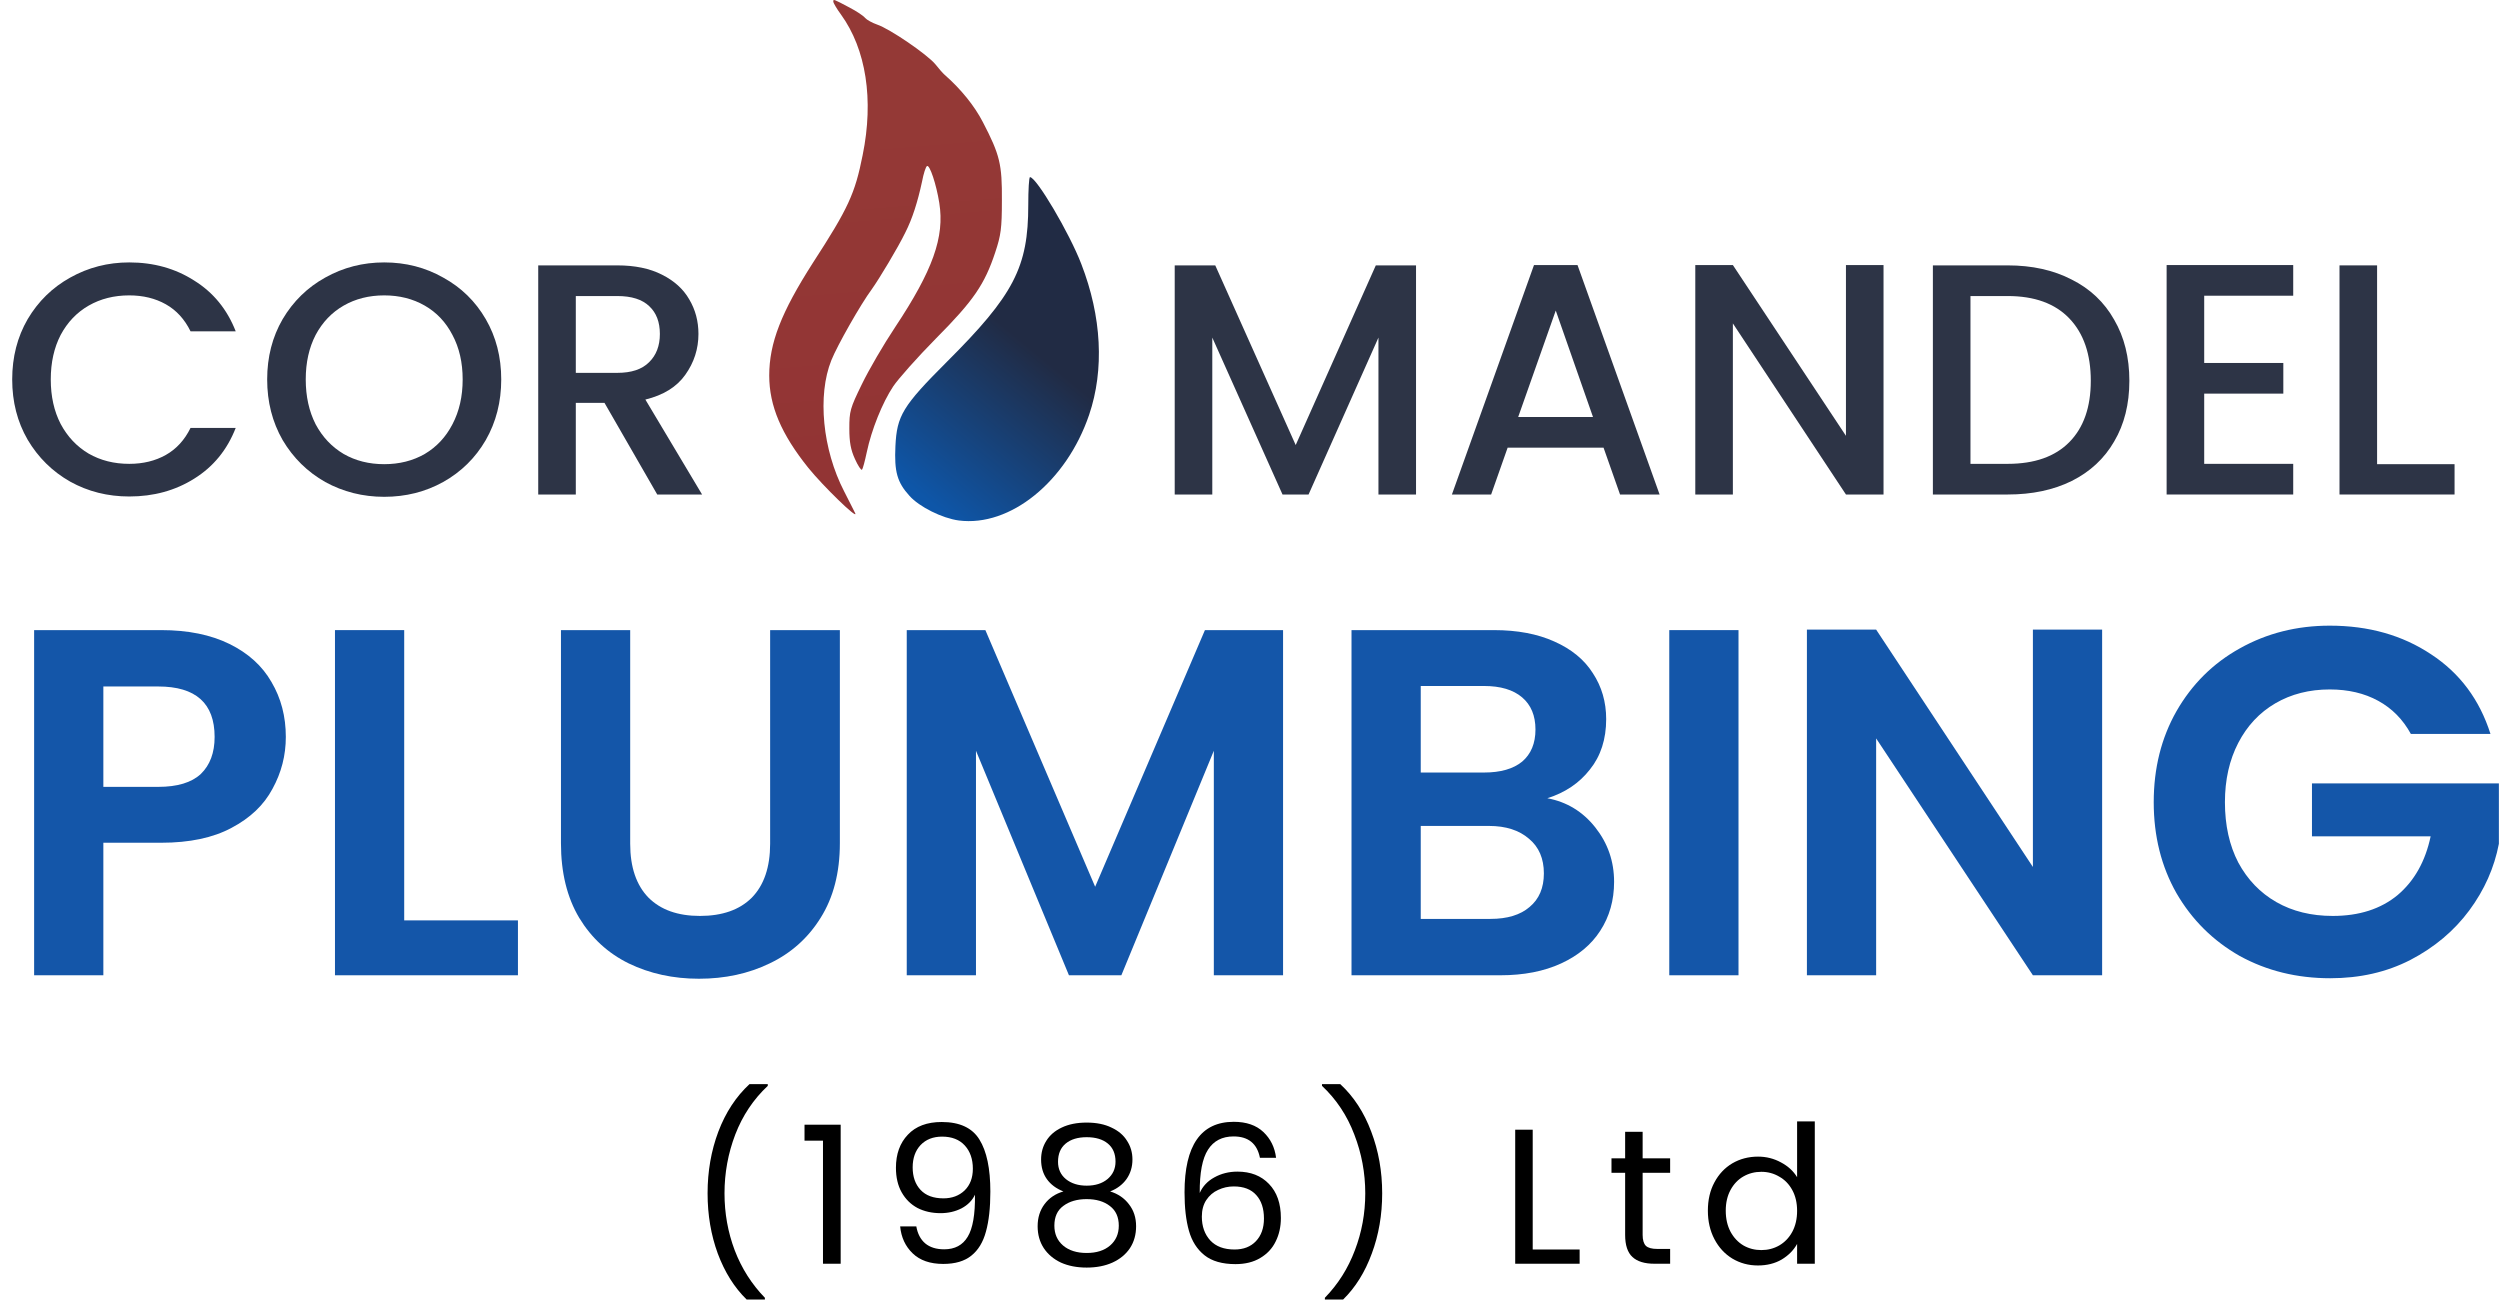
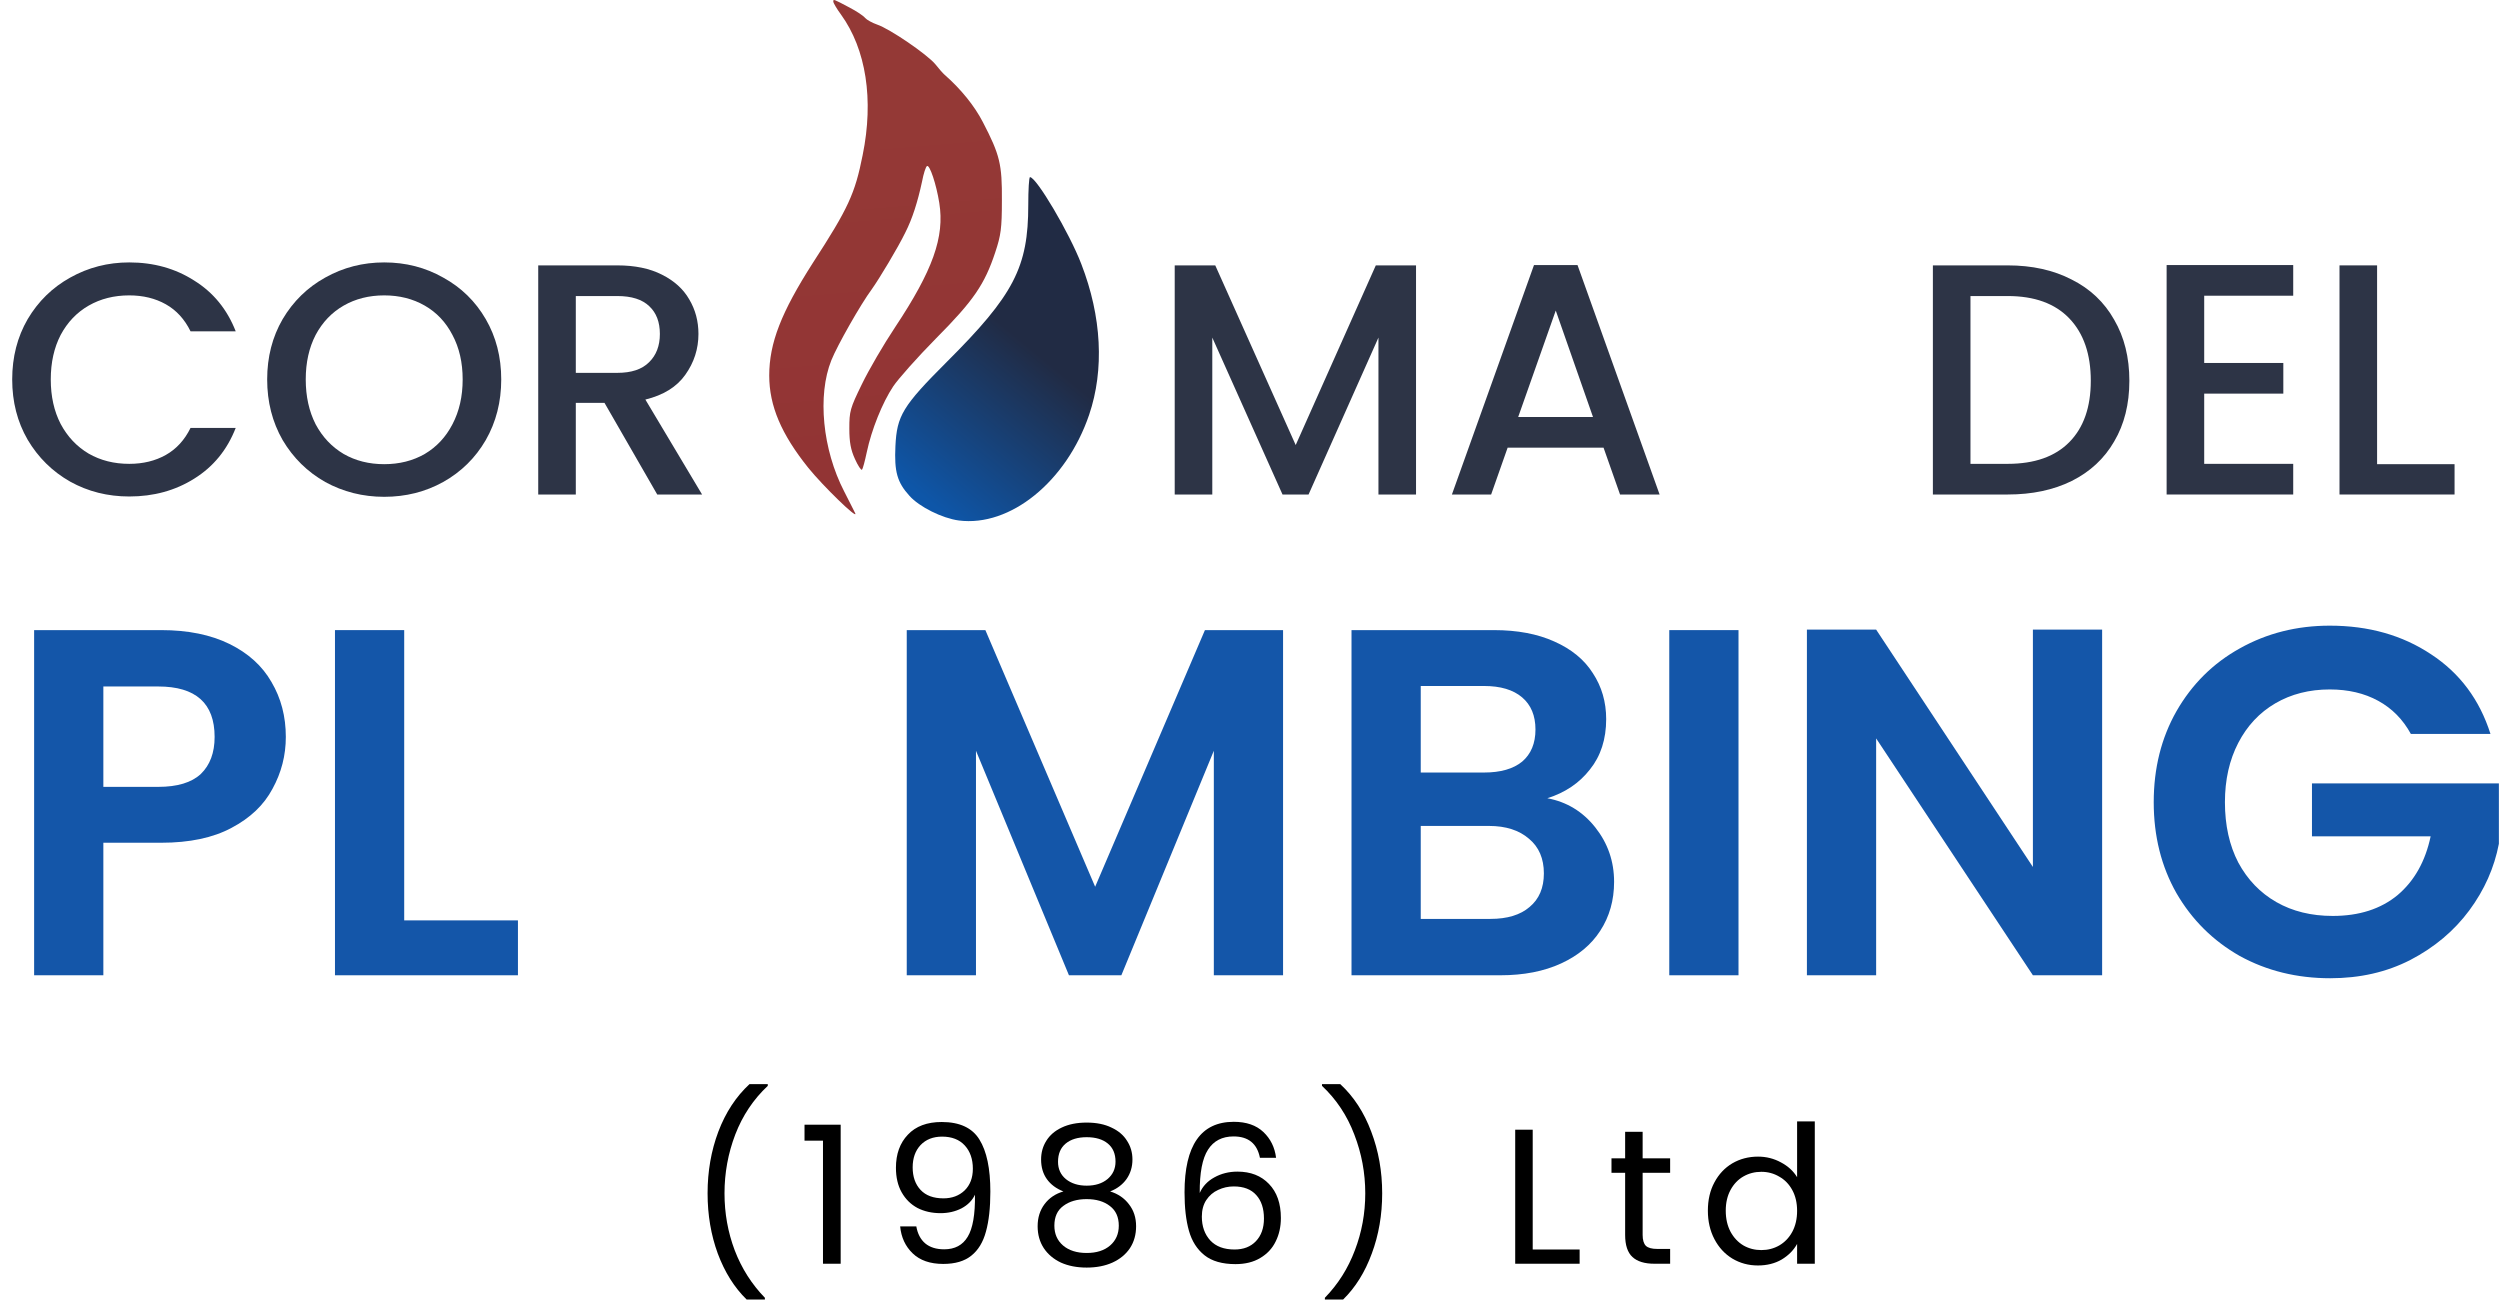
<svg xmlns="http://www.w3.org/2000/svg" width="182" height="95" viewBox="0 0 182 95" fill="none">
  <path d="M0.888 27.624C0.888 25.992 1.264 24.528 2.016 23.232C2.784 21.936 3.816 20.928 5.112 20.208C6.424 19.472 7.856 19.104 9.408 19.104C11.184 19.104 12.76 19.544 14.136 20.424C15.528 21.288 16.536 22.52 17.16 24.12H13.872C13.44 23.24 12.84 22.584 12.072 22.152C11.304 21.72 10.416 21.504 9.408 21.504C8.304 21.504 7.32 21.752 6.456 22.248C5.592 22.744 4.912 23.456 4.416 24.384C3.936 25.312 3.696 26.392 3.696 27.624C3.696 28.856 3.936 29.936 4.416 30.864C4.912 31.792 5.592 32.512 6.456 33.024C7.32 33.52 8.304 33.768 9.408 33.768C10.416 33.768 11.304 33.552 12.072 33.12C12.84 32.688 13.44 32.032 13.872 31.152H17.16C16.536 32.752 15.528 33.984 14.136 34.848C12.76 35.712 11.184 36.144 9.408 36.144C7.84 36.144 6.408 35.784 5.112 35.064C3.816 34.328 2.784 33.312 2.016 32.016C1.264 30.72 0.888 29.256 0.888 27.624Z" fill="#2D3446" />
  <path d="M27.97 36.168C26.418 36.168 24.986 35.808 23.674 35.088C22.378 34.352 21.346 33.336 20.578 32.04C19.826 30.728 19.45 29.256 19.45 27.624C19.45 25.992 19.826 24.528 20.578 23.232C21.346 21.936 22.378 20.928 23.674 20.208C24.986 19.472 26.418 19.104 27.97 19.104C29.538 19.104 30.97 19.472 32.266 20.208C33.578 20.928 34.61 21.936 35.362 23.232C36.114 24.528 36.49 25.992 36.49 27.624C36.49 29.256 36.114 30.728 35.362 32.04C34.61 33.336 33.578 34.352 32.266 35.088C30.97 35.808 29.538 36.168 27.97 36.168ZM27.97 33.792C29.074 33.792 30.058 33.544 30.922 33.048C31.786 32.536 32.458 31.816 32.938 30.888C33.434 29.944 33.682 28.856 33.682 27.624C33.682 26.392 33.434 25.312 32.938 24.384C32.458 23.456 31.786 22.744 30.922 22.248C30.058 21.752 29.074 21.504 27.97 21.504C26.866 21.504 25.882 21.752 25.018 22.248C24.154 22.744 23.474 23.456 22.978 24.384C22.498 25.312 22.258 26.392 22.258 27.624C22.258 28.856 22.498 29.944 22.978 30.888C23.474 31.816 24.154 32.536 25.018 33.048C25.882 33.544 26.866 33.792 27.97 33.792Z" fill="#2D3446" />
  <path d="M47.847 36L44.007 29.328H41.919V36H39.183V19.32H44.943C46.223 19.32 47.303 19.544 48.183 19.992C49.079 20.44 49.743 21.04 50.175 21.792C50.623 22.544 50.847 23.384 50.847 24.312C50.847 25.4 50.527 26.392 49.887 27.288C49.263 28.168 48.295 28.768 46.983 29.088L51.111 36H47.847ZM41.919 27.144H44.943C45.967 27.144 46.735 26.888 47.247 26.376C47.775 25.864 48.039 25.176 48.039 24.312C48.039 23.448 47.783 22.776 47.271 22.296C46.759 21.8 45.983 21.552 44.943 21.552H41.919V27.144Z" fill="#2D3446" />
  <path d="M103.087 19.32V36H100.351V24.576L95.263 36H93.367L88.255 24.576V36H85.519V19.32H88.471L94.327 32.4L100.159 19.32H103.087Z" fill="#2D3446" />
  <path d="M116.739 32.592H109.755L108.555 36H105.699L111.675 19.296H114.843L120.819 36H117.939L116.739 32.592ZM115.971 30.36L113.259 22.608L110.523 30.36H115.971Z" fill="#2D3446" />
-   <path d="M137.121 36H134.385L126.153 23.544V36H123.417V19.296H126.153L134.385 31.728V19.296H137.121V36Z" fill="#2D3446" />
  <path d="M146.162 19.32C147.938 19.32 149.49 19.664 150.818 20.352C152.162 21.024 153.194 22 153.914 23.28C154.65 24.544 155.018 26.024 155.018 27.72C155.018 29.416 154.65 30.888 153.914 32.136C153.194 33.384 152.162 34.344 150.818 35.016C149.49 35.672 147.938 36 146.162 36H140.714V19.32H146.162ZM146.162 33.768C148.114 33.768 149.61 33.24 150.65 32.184C151.69 31.128 152.21 29.64 152.21 27.72C152.21 25.784 151.69 24.272 150.65 23.184C149.61 22.096 148.114 21.552 146.162 21.552H143.45V33.768H146.162Z" fill="#2D3446" />
  <path d="M160.466 21.528V26.424H166.226V28.656H160.466V33.768H166.946V36H157.73V19.296H166.946V21.528H160.466Z" fill="#2D3446" />
  <path d="M173.052 33.792H178.692V36H170.316V19.32H173.052V33.792Z" fill="#2D3446" />
  <path d="M20.808 53.648C20.808 54.992 20.484 56.252 19.836 57.428C19.212 58.604 18.216 59.552 16.848 60.272C15.504 60.992 13.8 61.352 11.736 61.352H7.524V71H2.484V45.872H11.736C13.68 45.872 15.336 46.208 16.704 46.88C18.072 47.552 19.092 48.476 19.764 49.652C20.46 50.828 20.808 52.16 20.808 53.648ZM11.52 57.284C12.912 57.284 13.944 56.972 14.616 56.348C15.288 55.7 15.624 54.8 15.624 53.648C15.624 51.2 14.256 49.976 11.52 49.976H7.524V57.284H11.52Z" fill="#1456A9" />
  <path d="M29.426 67.004H37.706V71H24.386V45.872H29.426V67.004Z" fill="#1456A9" />
-   <path d="M45.878 45.872V61.424C45.878 63.128 46.322 64.436 47.21 65.348C48.098 66.236 49.346 66.68 50.954 66.68C52.586 66.68 53.846 66.236 54.734 65.348C55.622 64.436 56.066 63.128 56.066 61.424V45.872H61.142V61.388C61.142 63.524 60.674 65.336 59.738 66.824C58.826 68.288 57.59 69.392 56.03 70.136C54.494 70.88 52.778 71.252 50.882 71.252C49.01 71.252 47.306 70.88 45.77 70.136C44.258 69.392 43.058 68.288 42.17 66.824C41.282 65.336 40.838 63.524 40.838 61.388V45.872H45.878Z" fill="#1456A9" />
  <path d="M93.407 45.872V71H88.367V54.656L81.635 71H77.819L71.051 54.656V71H66.011V45.872H71.735L79.727 64.556L87.719 45.872H93.407Z" fill="#1456A9" />
  <path d="M112.646 58.112C114.062 58.376 115.226 59.084 116.138 60.236C117.05 61.388 117.506 62.708 117.506 64.196C117.506 65.54 117.17 66.728 116.498 67.76C115.85 68.768 114.902 69.56 113.654 70.136C112.406 70.712 110.93 71 109.226 71H98.39V45.872H108.758C110.462 45.872 111.926 46.148 113.15 46.7C114.398 47.252 115.334 48.02 115.958 49.004C116.606 49.988 116.93 51.104 116.93 52.352C116.93 53.816 116.534 55.04 115.742 56.024C114.974 57.008 113.942 57.704 112.646 58.112ZM103.43 56.24H108.038C109.238 56.24 110.162 55.976 110.81 55.448C111.458 54.896 111.782 54.116 111.782 53.108C111.782 52.1 111.458 51.32 110.81 50.768C110.162 50.216 109.238 49.94 108.038 49.94H103.43V56.24ZM108.506 66.896C109.73 66.896 110.678 66.608 111.35 66.032C112.046 65.456 112.394 64.64 112.394 63.584C112.394 62.504 112.034 61.664 111.314 61.064C110.594 60.44 109.622 60.128 108.398 60.128H103.43V66.896H108.506Z" fill="#1456A9" />
  <path d="M126.563 45.872V71H121.523V45.872H126.563Z" fill="#1456A9" />
  <path d="M153.035 71H147.995L136.583 53.756V71H131.543V45.836H136.583L147.995 63.116V45.836H153.035V71Z" fill="#1456A9" />
  <path d="M175.511 53.432C174.935 52.376 174.143 51.572 173.135 51.02C172.127 50.468 170.951 50.192 169.607 50.192C168.119 50.192 166.799 50.528 165.647 51.2C164.495 51.872 163.595 52.832 162.947 54.08C162.299 55.328 161.975 56.768 161.975 58.4C161.975 60.08 162.299 61.544 162.947 62.792C163.619 64.04 164.543 65 165.719 65.672C166.895 66.344 168.263 66.68 169.823 66.68C171.743 66.68 173.315 66.176 174.539 65.168C175.763 64.136 176.567 62.708 176.951 60.884H168.311V57.032H181.919V61.424C181.583 63.176 180.863 64.796 179.759 66.284C178.655 67.772 177.227 68.972 175.475 69.884C173.747 70.772 171.803 71.216 169.643 71.216C167.219 71.216 165.023 70.676 163.055 69.596C161.111 68.492 159.575 66.968 158.447 65.024C157.343 63.08 156.791 60.872 156.791 58.4C156.791 55.928 157.343 53.72 158.447 51.776C159.575 49.808 161.111 48.284 163.055 47.204C165.023 46.1 167.207 45.548 169.607 45.548C172.439 45.548 174.899 46.244 176.987 47.636C179.075 49.004 180.515 50.936 181.307 53.432H175.511Z" fill="#1456A9" />
  <path d="M54.354 94.604C53.458 93.727 52.758 92.611 52.254 91.258C51.759 89.905 51.512 88.444 51.512 86.876C51.512 85.271 51.773 83.773 52.296 82.382C52.828 80.982 53.584 79.829 54.564 78.924H55.894V79.05C54.849 80.03 54.06 81.211 53.528 82.592C53.005 83.964 52.744 85.392 52.744 86.876C52.744 88.323 52.991 89.704 53.486 91.02C53.99 92.336 54.723 93.489 55.684 94.478V94.604H54.354Z" fill="black" />
  <path d="M58.569 83.04V81.878H61.201V92H59.913V83.04H58.569Z" fill="black" />
  <path d="M66.708 89.284C66.801 89.816 67.016 90.227 67.352 90.516C67.697 90.805 68.159 90.95 68.738 90.95C69.512 90.95 70.082 90.647 70.446 90.04C70.819 89.433 70.996 88.411 70.978 86.974C70.782 87.394 70.455 87.725 69.998 87.968C69.54 88.201 69.032 88.318 68.472 88.318C67.846 88.318 67.286 88.192 66.792 87.94C66.306 87.679 65.924 87.301 65.644 86.806C65.364 86.311 65.224 85.714 65.224 85.014C65.224 84.015 65.513 83.213 66.092 82.606C66.67 81.99 67.492 81.682 68.556 81.682C69.862 81.682 70.777 82.107 71.3 82.956C71.832 83.805 72.098 85.07 72.098 86.75C72.098 87.926 71.99 88.897 71.776 89.662C71.57 90.427 71.216 91.011 70.712 91.412C70.217 91.813 69.536 92.014 68.668 92.014C67.716 92.014 66.974 91.757 66.442 91.244C65.91 90.731 65.606 90.077 65.532 89.284H66.708ZM68.682 87.24C69.307 87.24 69.82 87.049 70.222 86.666C70.623 86.274 70.824 85.747 70.824 85.084C70.824 84.384 70.628 83.819 70.236 83.39C69.844 82.961 69.293 82.746 68.584 82.746C67.93 82.746 67.408 82.951 67.016 83.362C66.633 83.773 66.442 84.314 66.442 84.986C66.442 85.667 66.633 86.213 67.016 86.624C67.398 87.035 67.954 87.24 68.682 87.24Z" fill="black" />
  <path d="M77.416 86.736C76.893 86.531 76.492 86.232 76.212 85.84C75.932 85.448 75.792 84.972 75.792 84.412C75.792 83.908 75.918 83.455 76.17 83.054C76.422 82.643 76.795 82.321 77.29 82.088C77.794 81.845 78.401 81.724 79.11 81.724C79.819 81.724 80.421 81.845 80.916 82.088C81.42 82.321 81.798 82.643 82.05 83.054C82.311 83.455 82.442 83.908 82.442 84.412C82.442 84.953 82.297 85.429 82.008 85.84C81.719 86.241 81.322 86.54 80.818 86.736C81.397 86.913 81.854 87.226 82.19 87.674C82.535 88.113 82.708 88.645 82.708 89.27C82.708 89.877 82.559 90.409 82.26 90.866C81.961 91.314 81.537 91.664 80.986 91.916C80.445 92.159 79.819 92.28 79.11 92.28C78.401 92.28 77.775 92.159 77.234 91.916C76.702 91.664 76.287 91.314 75.988 90.866C75.689 90.409 75.54 89.877 75.54 89.27C75.54 88.645 75.708 88.108 76.044 87.66C76.38 87.212 76.837 86.904 77.416 86.736ZM81.21 84.566C81.21 83.997 81.023 83.558 80.65 83.25C80.277 82.942 79.763 82.788 79.11 82.788C78.466 82.788 77.957 82.942 77.584 83.25C77.211 83.558 77.024 84.001 77.024 84.58C77.024 85.103 77.215 85.523 77.598 85.84C77.99 86.157 78.494 86.316 79.11 86.316C79.735 86.316 80.239 86.157 80.622 85.84C81.014 85.513 81.21 85.089 81.21 84.566ZM79.11 87.296C78.419 87.296 77.855 87.459 77.416 87.786C76.977 88.103 76.758 88.584 76.758 89.228C76.758 89.825 76.968 90.306 77.388 90.67C77.817 91.034 78.391 91.216 79.11 91.216C79.829 91.216 80.398 91.034 80.818 90.67C81.238 90.306 81.448 89.825 81.448 89.228C81.448 88.603 81.233 88.127 80.804 87.8C80.375 87.464 79.81 87.296 79.11 87.296Z" fill="black" />
  <path d="M91.722 84.286C91.517 83.25 90.877 82.732 89.804 82.732C88.974 82.732 88.353 83.054 87.942 83.698C87.531 84.333 87.331 85.383 87.34 86.848C87.555 86.363 87.909 85.985 88.404 85.714C88.908 85.434 89.468 85.294 90.084 85.294C91.046 85.294 91.811 85.593 92.38 86.19C92.959 86.787 93.248 87.613 93.248 88.668C93.248 89.303 93.122 89.872 92.87 90.376C92.627 90.88 92.254 91.281 91.75 91.58C91.255 91.879 90.653 92.028 89.944 92.028C88.983 92.028 88.231 91.813 87.69 91.384C87.149 90.955 86.771 90.362 86.556 89.606C86.341 88.85 86.234 87.917 86.234 86.806C86.234 83.381 87.429 81.668 89.818 81.668C90.733 81.668 91.451 81.915 91.974 82.41C92.497 82.905 92.805 83.53 92.898 84.286H91.722ZM89.818 86.372C89.417 86.372 89.039 86.456 88.684 86.624C88.329 86.783 88.04 87.03 87.816 87.366C87.602 87.693 87.494 88.094 87.494 88.57C87.494 89.279 87.7 89.858 88.11 90.306C88.521 90.745 89.109 90.964 89.874 90.964C90.528 90.964 91.046 90.763 91.428 90.362C91.82 89.951 92.016 89.401 92.016 88.71C92.016 87.982 91.829 87.413 91.456 87.002C91.083 86.582 90.537 86.372 89.818 86.372Z" fill="black" />
  <path d="M96.451 94.604V94.478C97.412 93.489 98.14 92.336 98.635 91.02C99.139 89.704 99.391 88.323 99.391 86.876C99.391 85.392 99.125 83.964 98.593 82.592C98.07 81.211 97.286 80.03 96.241 79.05V78.924H97.571C98.551 79.829 99.302 80.982 99.825 82.382C100.357 83.773 100.623 85.271 100.623 86.876C100.623 88.444 100.371 89.905 99.867 91.258C99.372 92.611 98.677 93.727 97.781 94.604H96.451Z" fill="black" />
  <path d="M111.581 90.964H114.997V92H110.307V82.242H111.581V90.964Z" fill="black" />
  <path d="M119.584 85.378V89.9C119.584 90.273 119.663 90.539 119.822 90.698C119.98 90.847 120.256 90.922 120.648 90.922H121.586V92H120.438C119.728 92 119.196 91.837 118.842 91.51C118.487 91.183 118.31 90.647 118.31 89.9V85.378H117.316V84.328H118.31V82.396H119.584V84.328H121.586V85.378H119.584Z" fill="black" />
  <path d="M124.333 88.136C124.333 87.352 124.492 86.666 124.809 86.078C125.127 85.481 125.561 85.019 126.111 84.692C126.671 84.365 127.297 84.202 127.987 84.202C128.585 84.202 129.14 84.342 129.653 84.622C130.167 84.893 130.559 85.252 130.829 85.7V81.64H132.117V92H130.829V90.558C130.577 91.015 130.204 91.393 129.709 91.692C129.215 91.981 128.636 92.126 127.973 92.126C127.292 92.126 126.671 91.958 126.111 91.622C125.561 91.286 125.127 90.815 124.809 90.208C124.492 89.601 124.333 88.911 124.333 88.136ZM130.829 88.15C130.829 87.571 130.713 87.067 130.479 86.638C130.246 86.209 129.929 85.882 129.527 85.658C129.135 85.425 128.701 85.308 128.225 85.308C127.749 85.308 127.315 85.42 126.923 85.644C126.531 85.868 126.219 86.195 125.985 86.624C125.752 87.053 125.635 87.557 125.635 88.136C125.635 88.724 125.752 89.237 125.985 89.676C126.219 90.105 126.531 90.437 126.923 90.67C127.315 90.894 127.749 91.006 128.225 91.006C128.701 91.006 129.135 90.894 129.527 90.67C129.929 90.437 130.246 90.105 130.479 89.676C130.713 89.237 130.829 88.729 130.829 88.15Z" fill="black" />
  <path d="M60.665 0.121C60.665 0.211 60.916 0.641 61.221 1.054C63.051 3.584 63.626 7.244 62.8 11.299C62.244 14.098 61.76 15.157 59.176 19.14C56.879 22.729 56 24.972 56 27.34C56 29.547 56.879 31.611 58.853 34.069C59.911 35.379 62.477 37.873 62.262 37.37C62.226 37.281 61.849 36.563 61.455 35.774C59.876 32.723 59.499 28.776 60.522 26.228C60.952 25.151 62.675 22.119 63.464 21.06C64.002 20.307 65.384 18.01 65.904 16.933C66.425 15.911 66.802 14.709 67.125 13.219C67.232 12.645 67.394 12.143 67.484 12.089C67.681 11.963 68.165 13.417 68.381 14.78C68.775 17.256 67.914 19.679 65.151 23.841C64.326 25.08 63.249 26.928 62.746 27.968C61.885 29.727 61.831 29.942 61.831 31.198C61.831 32.203 61.939 32.759 62.244 33.423C62.459 33.907 62.693 34.248 62.746 34.195C62.818 34.141 62.962 33.567 63.105 32.903C63.446 31.288 64.236 29.314 65.025 28.13C65.384 27.592 66.784 26.013 68.147 24.631C70.875 21.886 71.682 20.701 72.454 18.369C72.866 17.131 72.938 16.628 72.938 14.601C72.956 11.963 72.795 11.281 71.556 8.895C70.946 7.711 69.96 6.491 68.775 5.45C68.65 5.342 68.345 5.001 68.094 4.678C67.501 3.961 64.774 2.095 63.859 1.79C63.5 1.664 63.105 1.449 62.98 1.305C62.854 1.144 62.334 0.803 61.849 0.551C60.629 -0.094 60.665 -0.077 60.665 0.121Z" fill="url(#paint0_linear_4096_2)" />
  <path d="M74.858 14.924C74.858 19.445 73.817 21.473 68.919 26.354C65.707 29.565 65.294 30.265 65.187 32.472C65.097 34.338 65.312 35.11 66.21 36.097C66.927 36.904 68.596 37.729 69.798 37.891C73.548 38.375 77.639 35.056 79.29 30.193C80.402 26.91 80.205 23.052 78.716 19.212C77.855 16.969 75.45 12.896 74.984 12.896C74.912 12.896 74.858 13.811 74.858 14.924Z" fill="url(#paint1_linear_4096_2)" />
  <defs>
    <linearGradient id="paint0_linear_4096_2" x1="13.352" y1="12.534" x2="20.078" y2="93.691" gradientUnits="userSpaceOnUse">
      <stop stop-color="#943936" />
      <stop offset="1" stop-color="#8E2930" />
    </linearGradient>
    <linearGradient id="paint1_linear_4096_2" x1="66.653" y1="35.706" x2="75.132" y2="25.412" gradientUnits="userSpaceOnUse">
      <stop stop-color="#0E56A8" />
      <stop offset="1" stop-color="#212B44" />
    </linearGradient>
  </defs>
</svg>